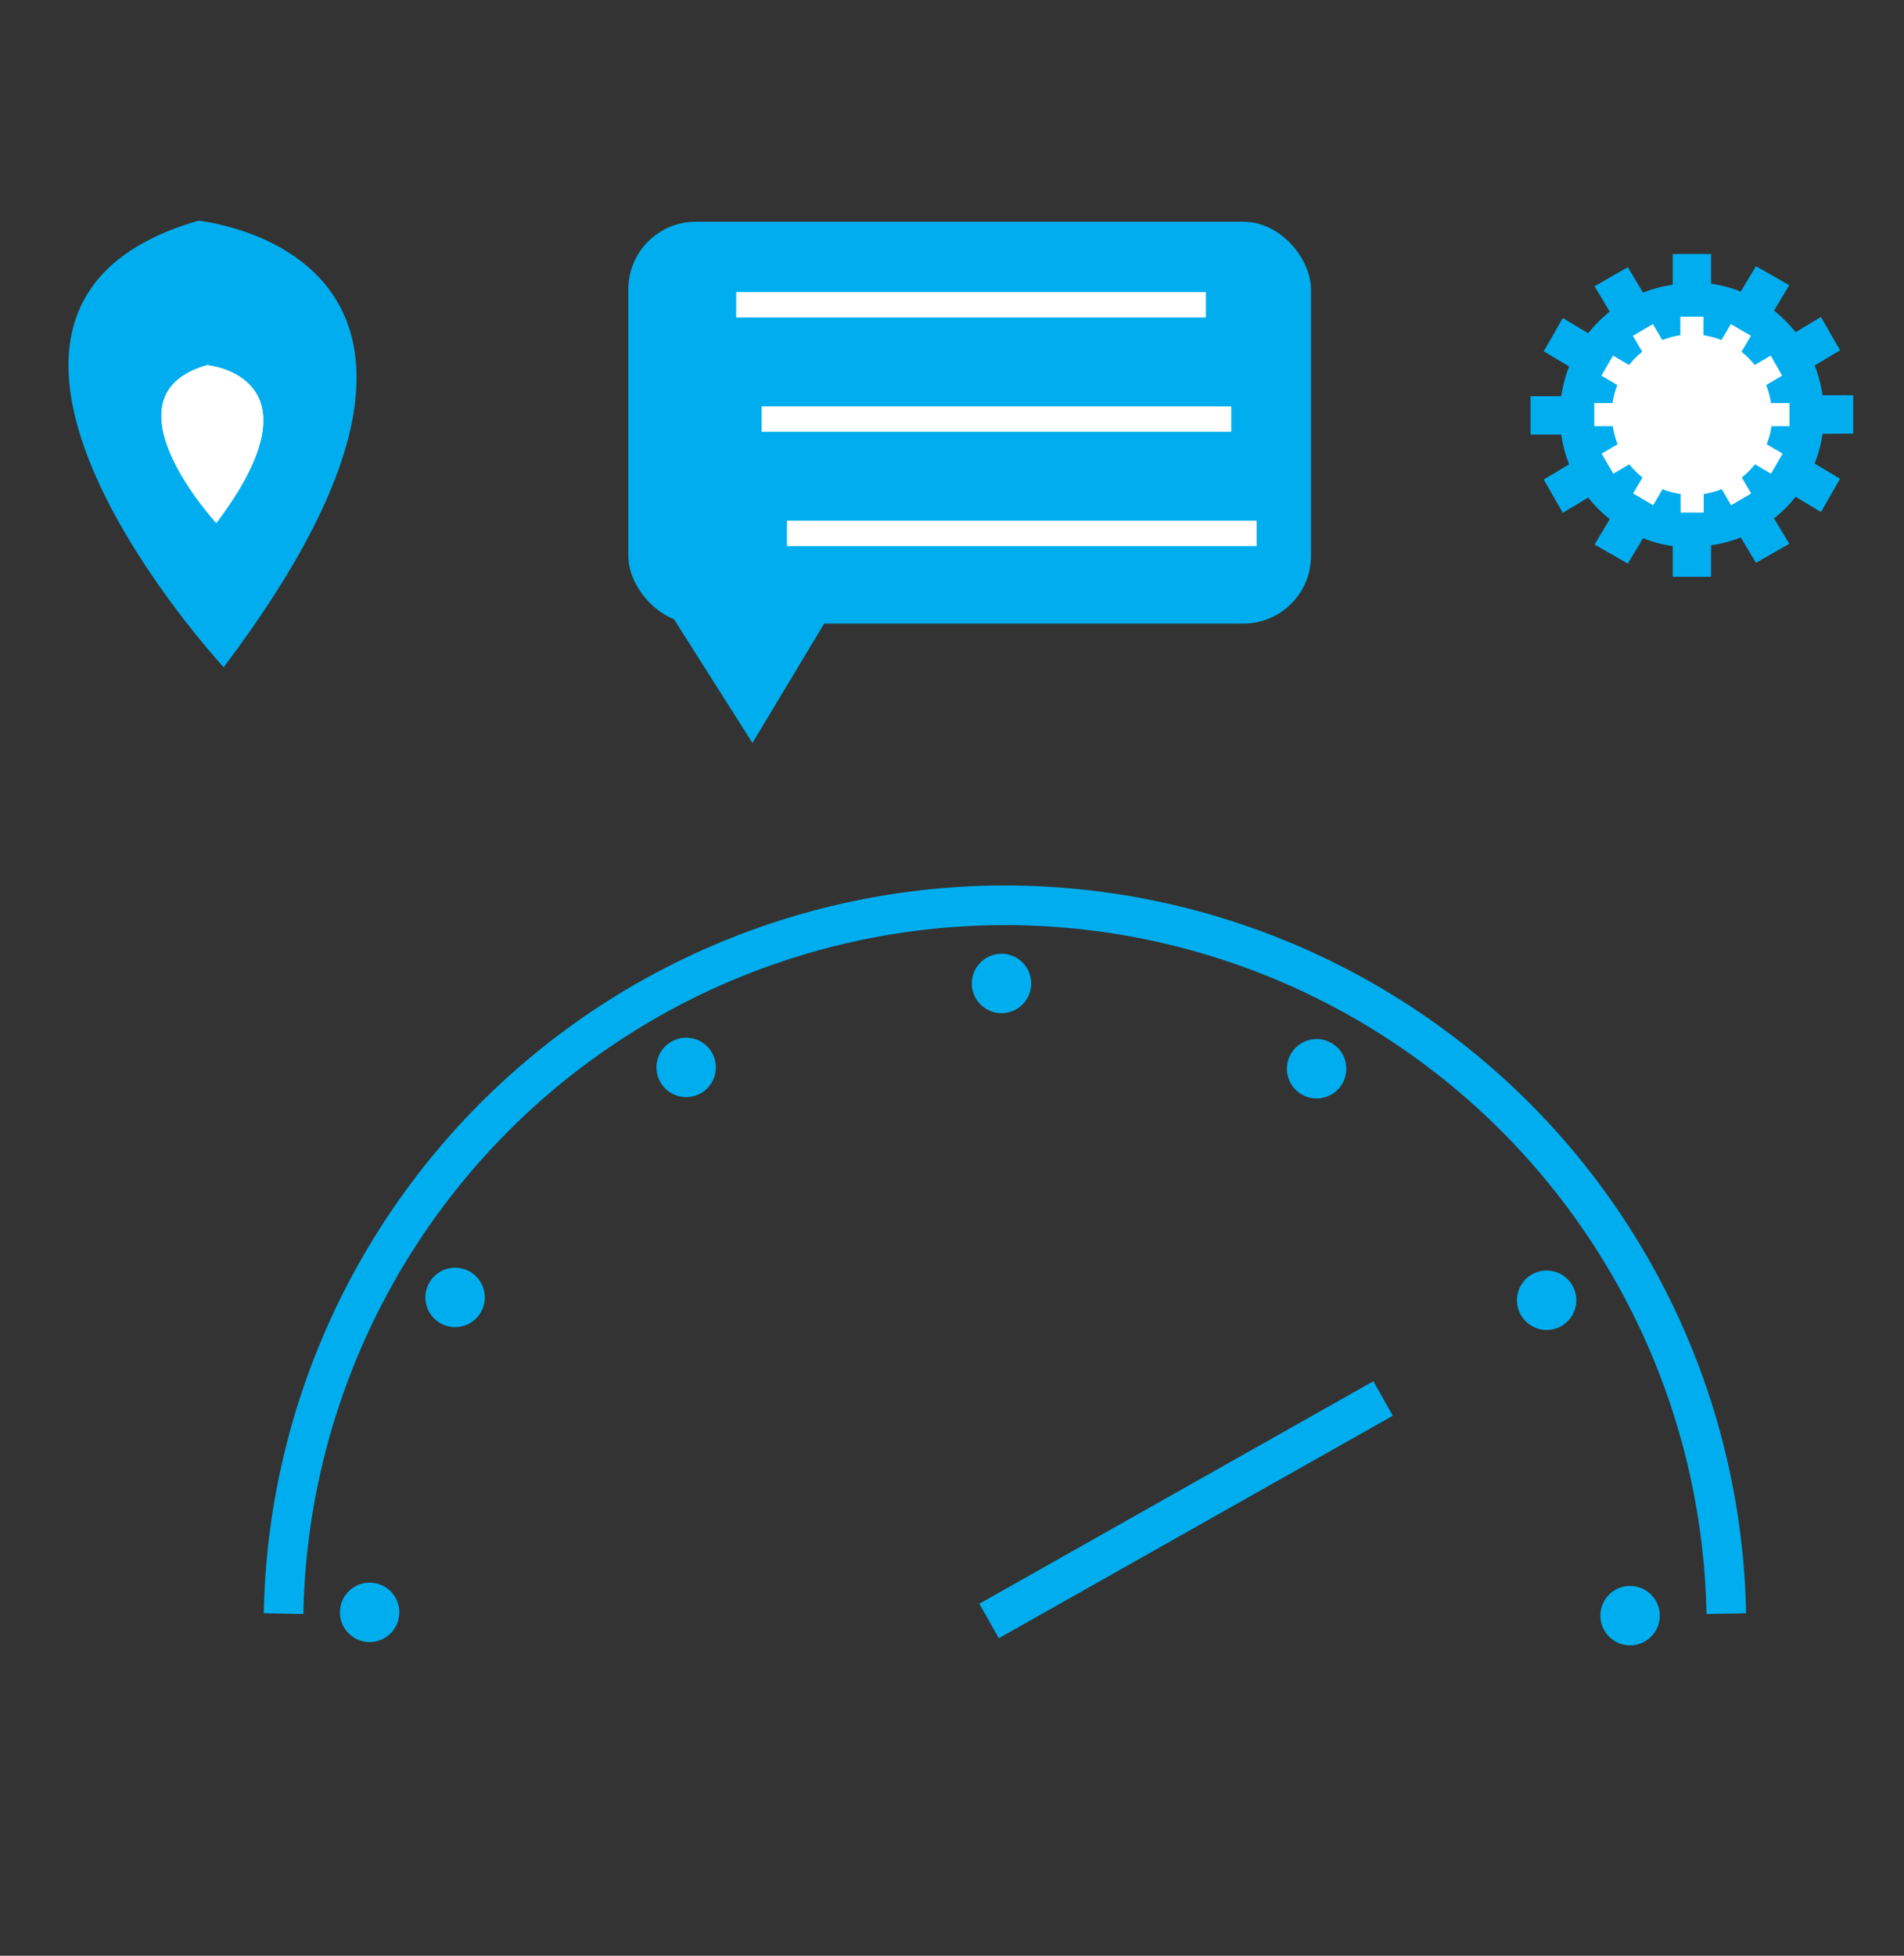
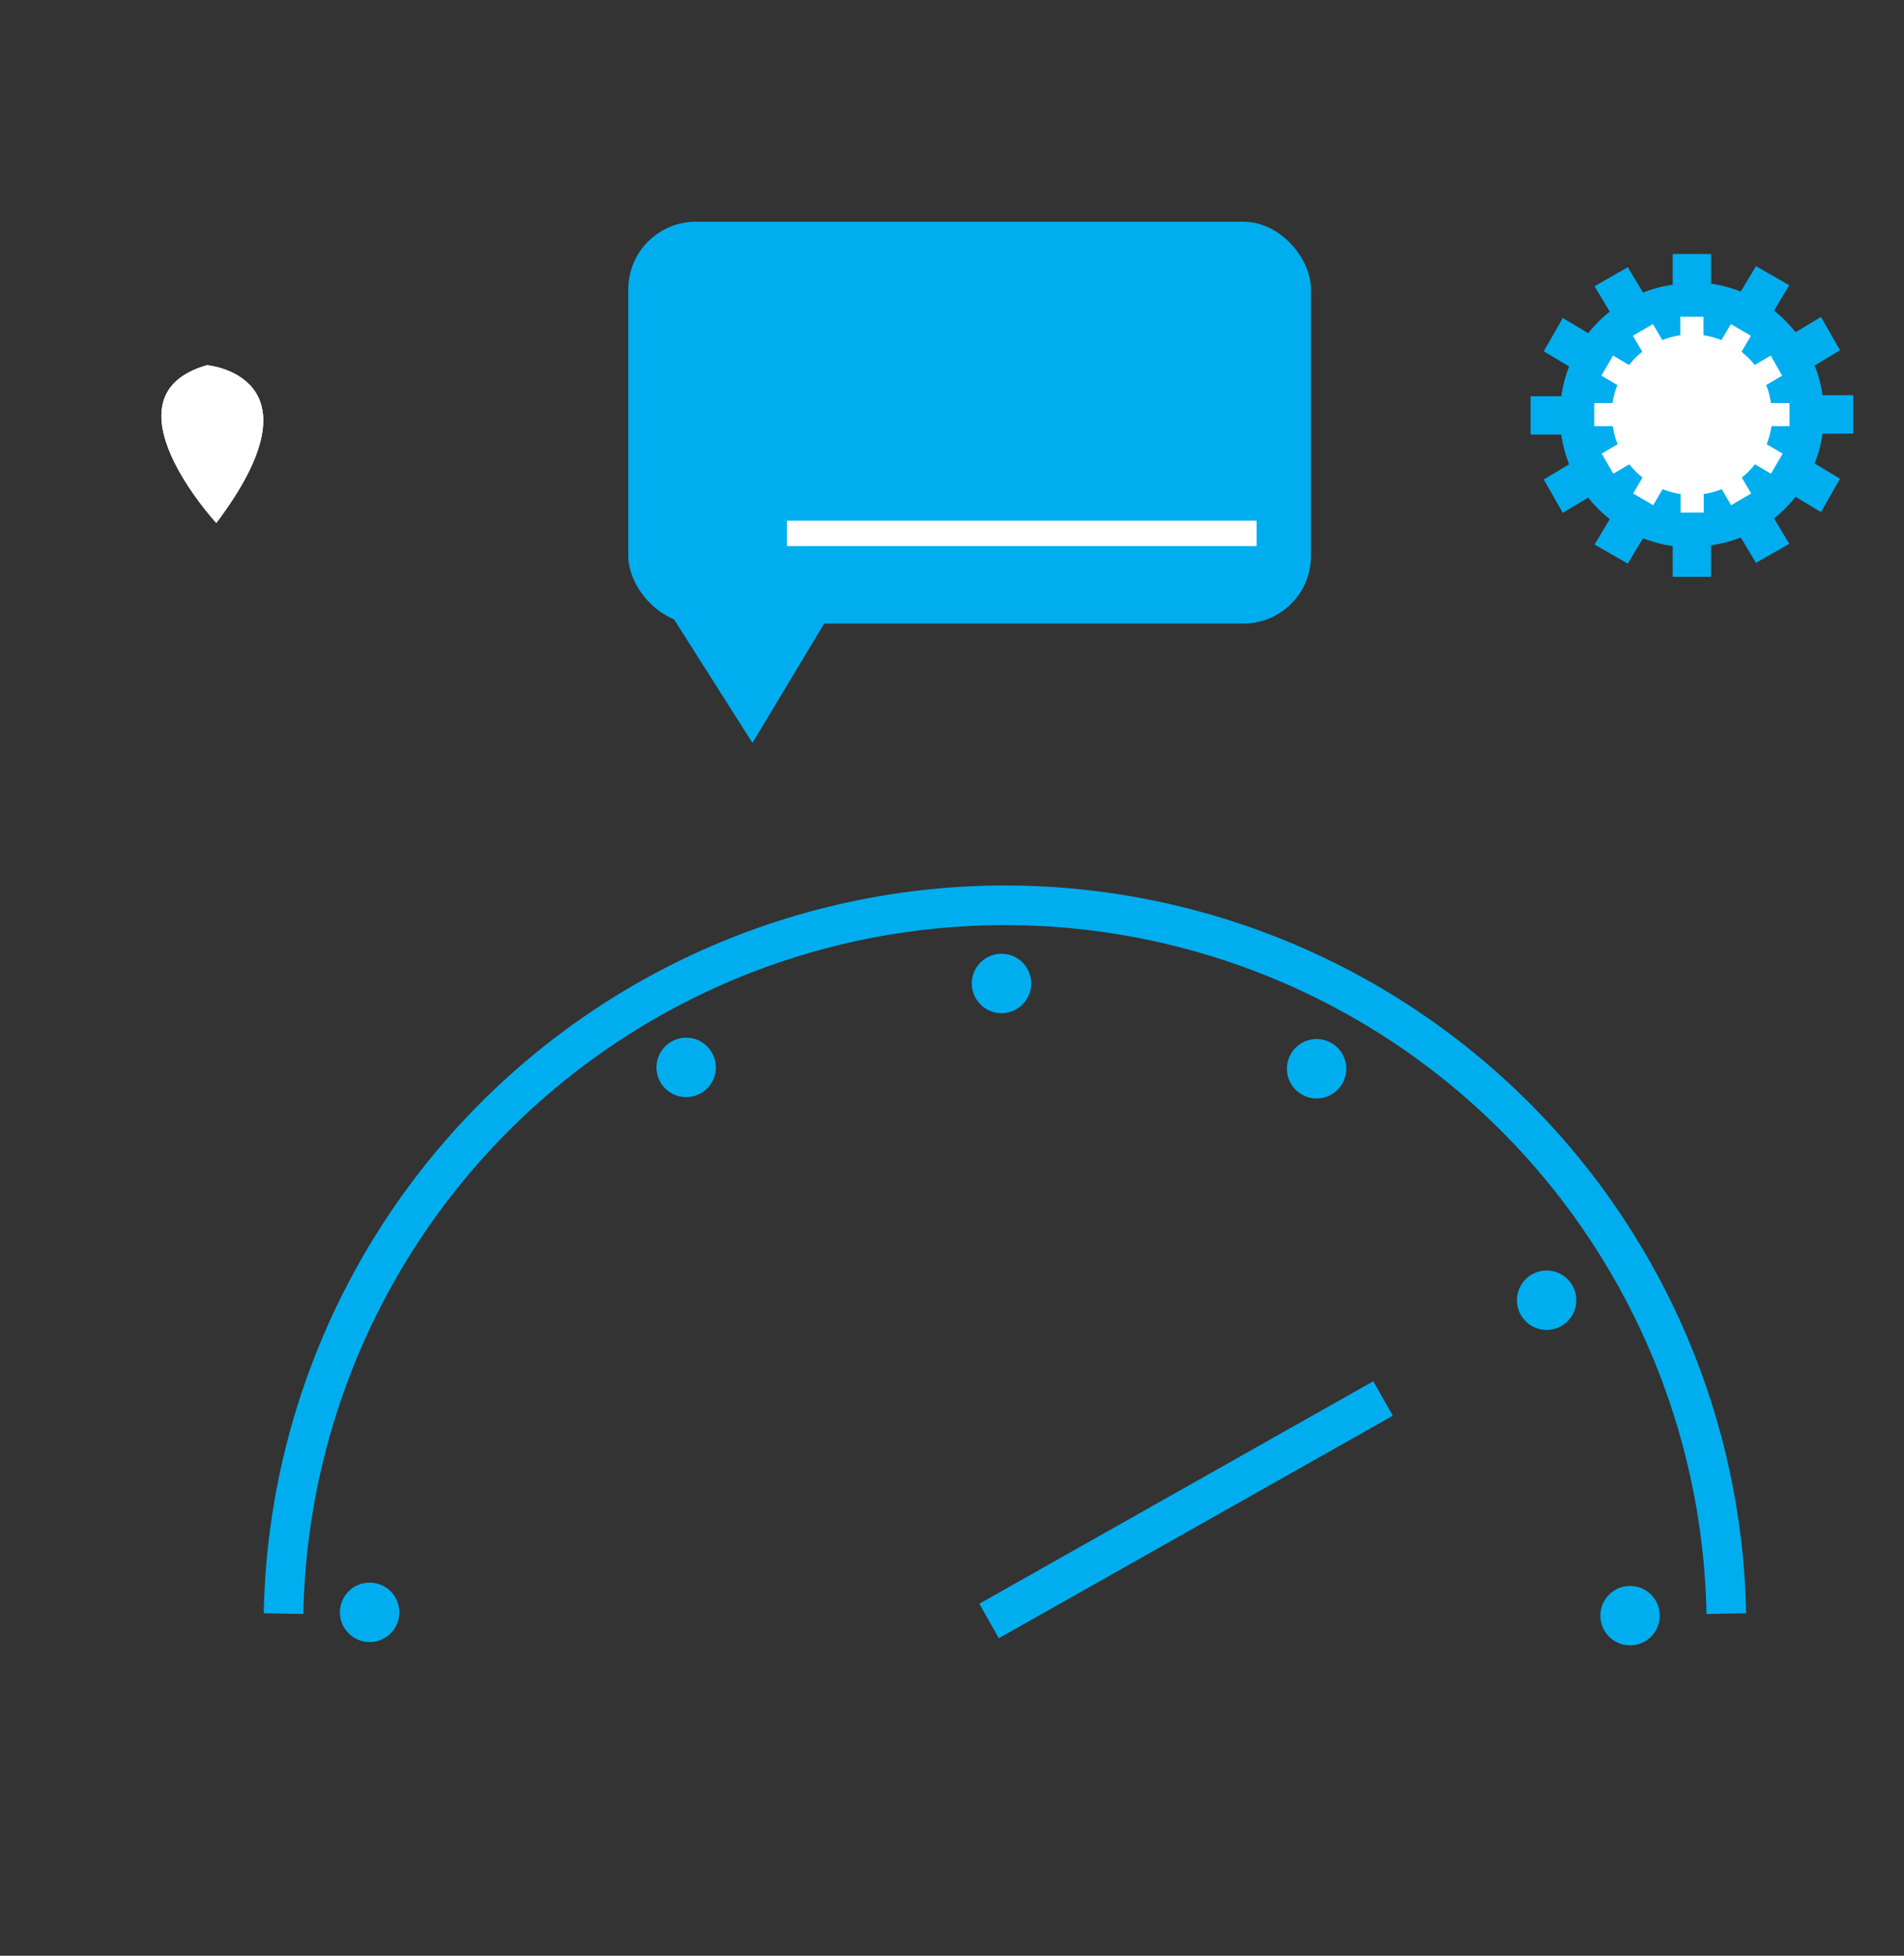
<svg xmlns="http://www.w3.org/2000/svg" id="Layer_1" data-name="Layer 1" viewBox="0 0 75 77">
  <rect x="0" y="0" width="75" height="77" fill="#333333" stroke="none" />
  <defs>
    <style>.cls-1{fill:#00aeef;}.cls-2{fill:#fff;}.cls-3,.cls-4{fill:none;stroke-miterlimit:10;}.cls-3{stroke:#00aeef;stroke-width:1.56px;}.cls-4{stroke:#fff;}</style>
  </defs>
  <title>mb-devel-2</title>
-   <path class="cls-1" d="M8.81,26.27s-13.06-14.1-1-17.58C7.76,8.69,21.17,9.91,8.81,26.27Z" />
  <path class="cls-2" d="M8.52,20.59s-4.61-5-.37-6.21C8.15,14.37,12.89,14.8,8.52,20.59Z" />
-   <path class="cls-2" d="M8.52,20.59s-4.61-5-.37-6.21C8.15,14.37,12.89,14.8,8.52,20.59Z" />
+   <path class="cls-2" d="M8.52,20.59s-4.61-5-.37-6.21C8.15,14.37,12.89,14.8,8.52,20.59" />
  <path class="cls-1" d="M73,17.07V15.56H71.79a5.17,5.17,0,0,0-.31-1.17l1-.6-.75-1.31-1,.6a5.23,5.23,0,0,0-.85-.85l.6-1-1.31-.75-.6,1a5.17,5.17,0,0,0-1.17-.31V10H65.89v1.21a5.17,5.17,0,0,0-1.17.31l-.6-1-1.31.75.6,1a5.23,5.23,0,0,0-.85.85l-1-.6-.75,1.31,1,.6a5.17,5.17,0,0,0-.31,1.17H60.29v1.51h1.21a5.17,5.17,0,0,0,.31,1.17l-1,.6.75,1.31,1-.6a5.23,5.23,0,0,0,.85.85l-.6,1,1.31.75.6-1a5.17,5.17,0,0,0,1.17.31v1.21H67.4V21.47a5.17,5.17,0,0,0,1.17-.31l.6,1,1.31-.75-.6-1a5.23,5.23,0,0,0,.85-.85l1,.6.75-1.31-1-.6a5.17,5.17,0,0,0,.31-1.17Z" />
  <path class="cls-2" d="M70.49,16.78v-.91h-.73a3.13,3.13,0,0,0-.19-.71l.63-.37L69.75,14l-.63.37a3.17,3.17,0,0,0-.52-.52l.37-.63-.79-.46-.37.63a3.13,3.13,0,0,0-.71-.19v-.73h-.91v.73a3.13,3.13,0,0,0-.71.19l-.37-.63-.79.46.37.63a3.17,3.17,0,0,0-.52.52L63.54,14l-.46.79.63.37a3.13,3.13,0,0,0-.19.71H62.8v.91h.73a3.13,3.13,0,0,0,.19.71l-.63.37.46.79.63-.37a3.17,3.17,0,0,0,.52.52l-.37.63.79.46.37-.63a3.13,3.13,0,0,0,.71.19v.73h.91v-.73a3.13,3.13,0,0,0,.71-.19l.37.63.79-.46-.37-.63a3.17,3.17,0,0,0,.52-.52l.63.37.46-.79-.63-.37a3.13,3.13,0,0,0,.19-.71Z" />
  <path class="cls-3" d="M11.17,63.53a28.42,28.42,0,0,1,56.83,0" />
  <line class="cls-3" x1="38.96" y1="63.82" x2="54.48" y2="55.06" />
  <circle class="cls-1" cx="39.45" cy="38.72" r="1.17" />
  <circle class="cls-1" cx="27.03" cy="42.02" r="1.17" transform="translate(-17.39 19.15) rotate(-30)" />
-   <circle class="cls-1" cx="17.92" cy="51.08" r="1.17" transform="translate(-35.27 41.06) rotate(-60)" />
  <circle class="cls-1" cx="14.56" cy="63.48" r="1.17" />
  <circle class="cls-1" cx="64.21" cy="63.61" r="1.17" />
  <circle class="cls-1" cx="60.92" cy="51.19" r="1.17" transform="translate(-17.43 37.32) rotate(-30)" />
  <circle class="cls-1" cx="51.86" cy="42.08" r="1.17" transform="translate(-10.51 65.95) rotate(-60)" />
  <rect class="cls-1" x="24.75" y="8.73" width="26.89" height="15.82" rx="2.66" ry="2.66" />
  <polygon class="cls-1" points="26.25 23.91 29.64 29.25 32.85 23.91 26.25 23.91" />
-   <line class="cls-4" x1="29" y1="12" x2="47.5" y2="12" />
-   <line class="cls-4" x1="30" y1="16.5" x2="48.5" y2="16.5" />
  <line class="cls-4" x1="31" y1="21" x2="49.5" y2="21" />
</svg>